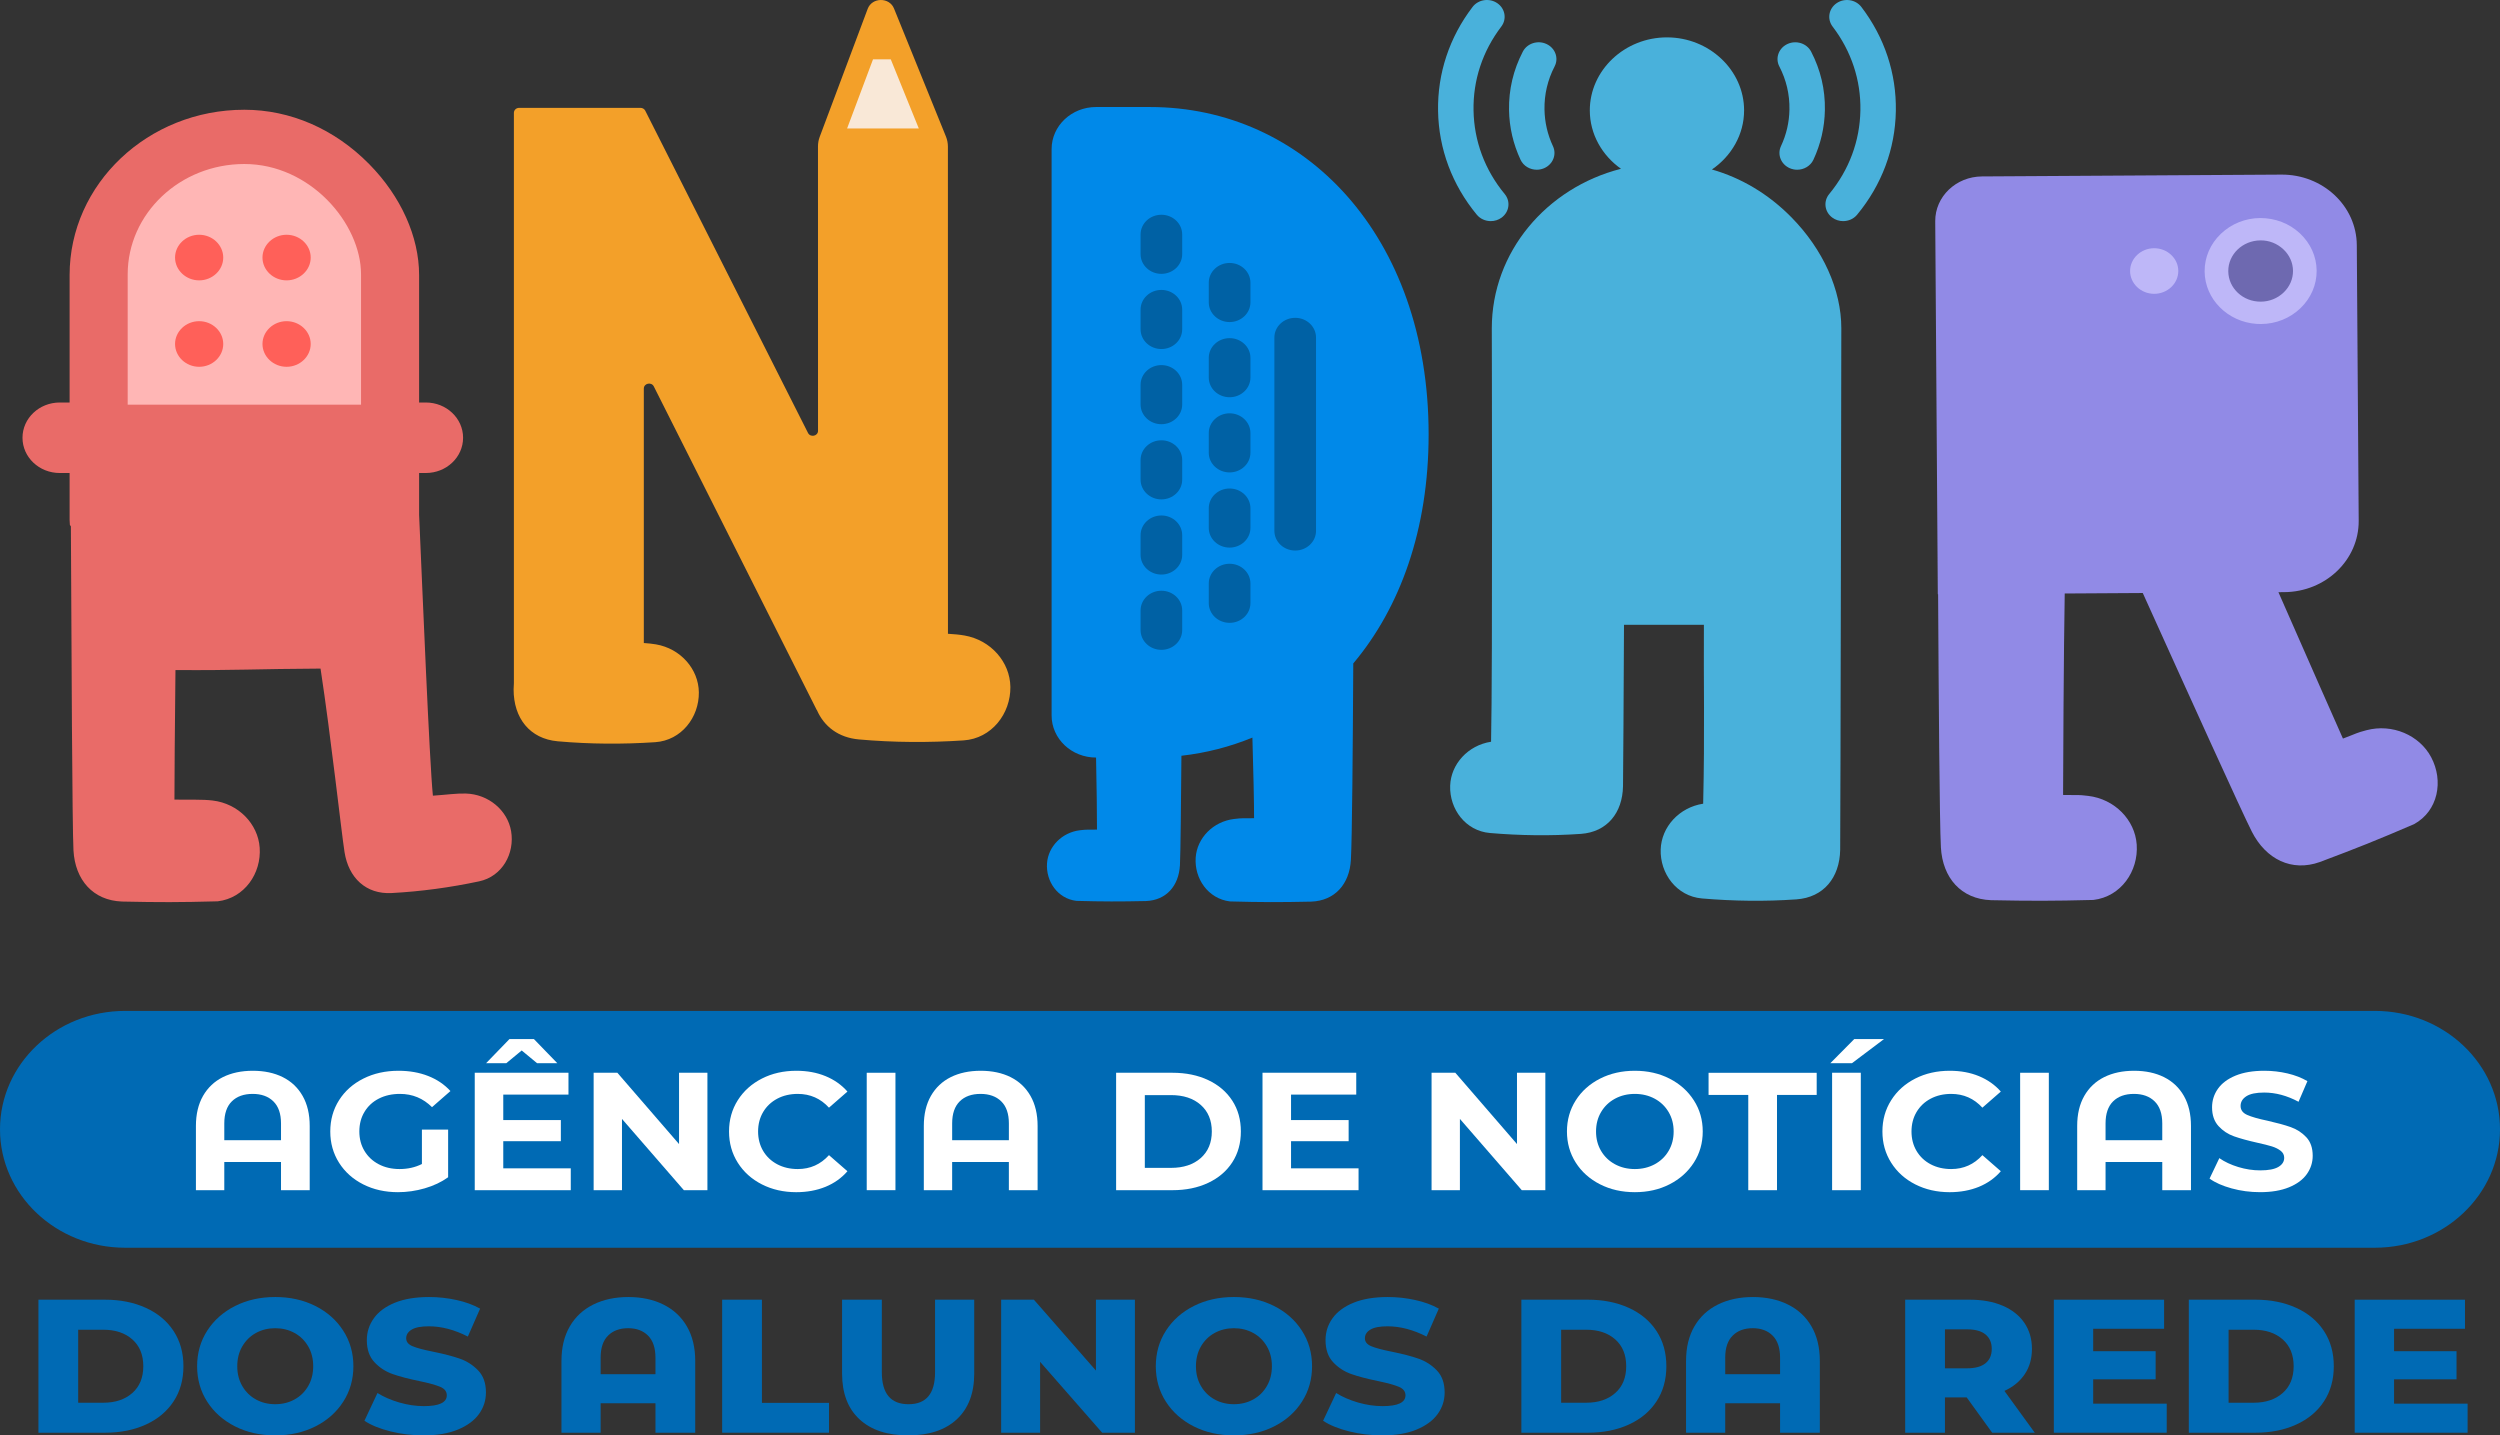
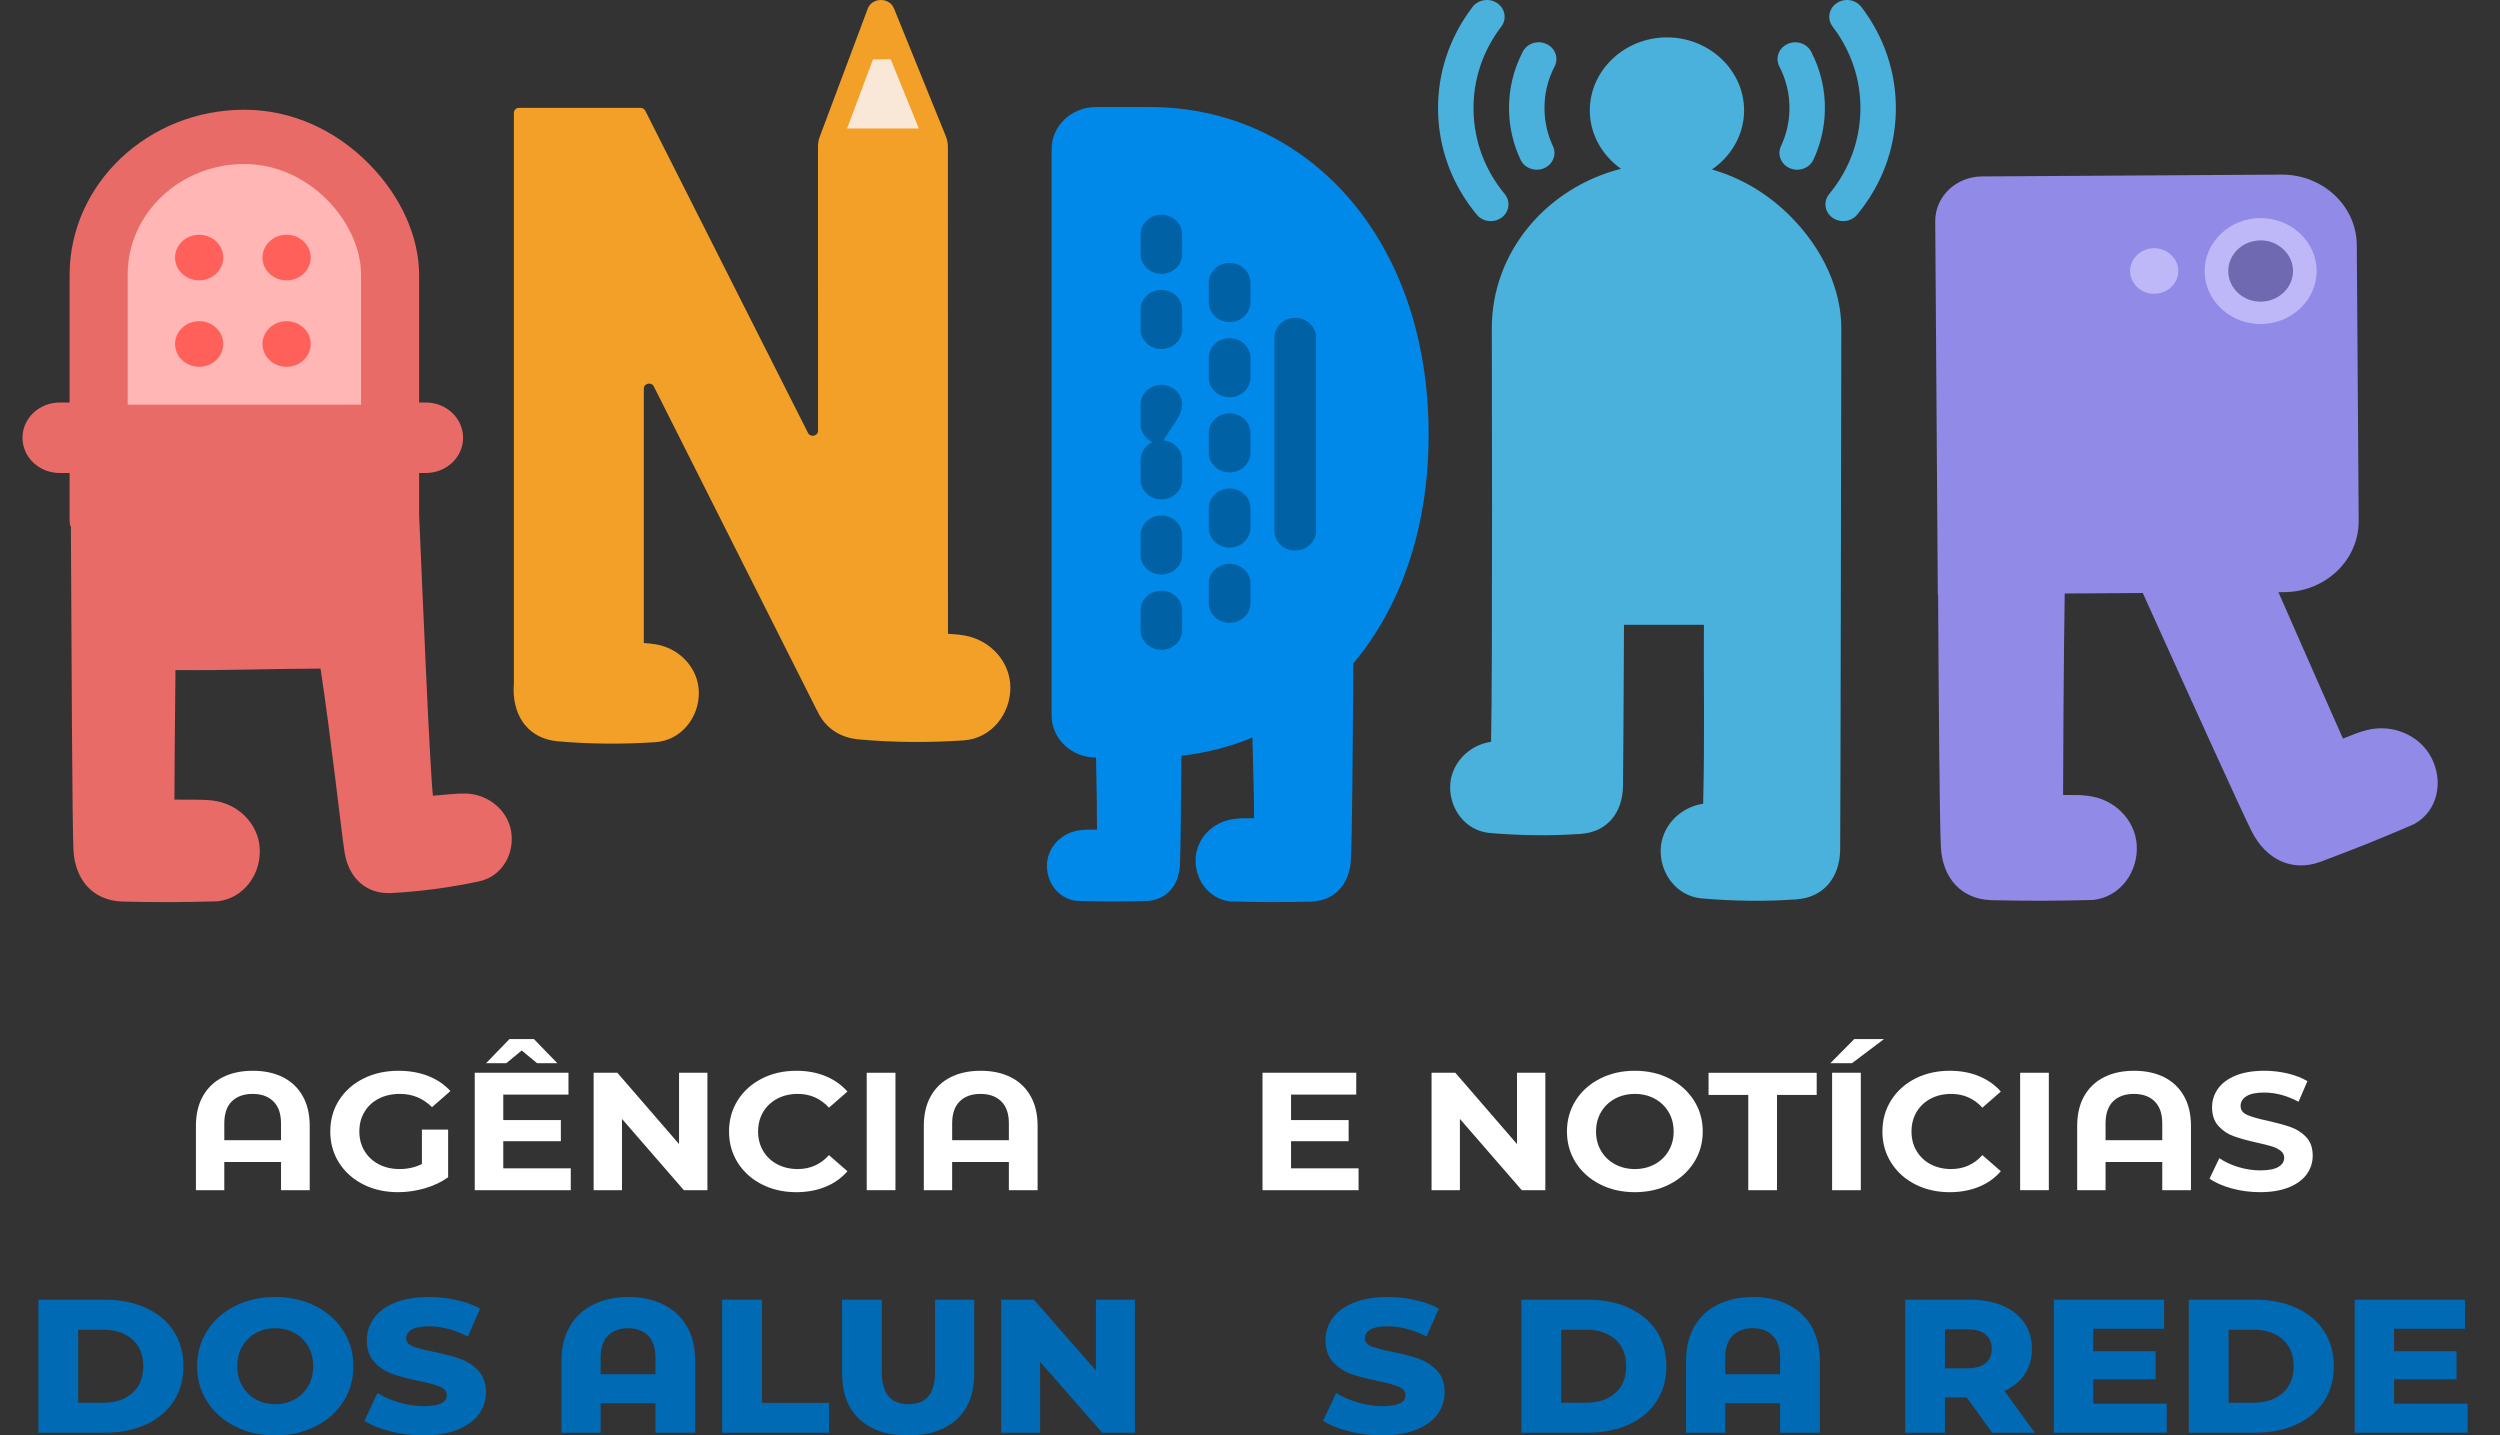
<svg xmlns="http://www.w3.org/2000/svg" version="1.1" id="Camada_1" x="0px" y="0px" width="261.253px" height="150px" viewBox="0 0 261.253 150" enable-background="new 0 0 261.253 150" xml:space="preserve">
  <rect x="0" y="0" width="261.253" height="150" fill="#333333" stroke="none" />
  <g>
    <path fill="#E96B68" d="M53.41,86.85c-0.373-2.168-2.355-3.855-4.734-3.924c-0.984-0.027-1.976,0.123-3.438,0.225   c-0.364-3.604-1.082-21.277-1.441-29.354V49.43H44.5c2.149,0,3.893-1.648,3.893-3.684c0-2.034-1.743-3.684-3.893-3.684h-0.703   V28.746c0-4.008-1.902-8.238-5.227-11.607c-3.602-3.657-8.23-5.67-13.031-5.67h-0.006c-10.067,0-18.259,7.752-18.259,17.277v13.316   h-1.03c-2.15,0-3.893,1.649-3.893,3.684c0,2.035,1.742,3.684,3.893,3.684h1.03v4.912c0,0.172,0.022,0.344,0.03,0.518l0.104,0.146   C7.466,67.563,7.551,86.57,7.678,88.867c0.172,3.093,2.045,5.234,5.076,5.346c4.012,0.085,5.934,0.085,10.001-0.024   c2.8-0.336,4.57-2.925,4.382-5.606c-0.176-2.498-2.232-4.609-4.916-4.928c-1.113-0.134-2.326-0.063-3.992-0.096   c-0.002-1.402,0.041-8.062,0.107-13.539c6.208,0.048,8.521-0.119,15.161-0.152c1.094,7.168,2.168,17.01,2.507,19.178   c0.422,2.693,2.248,4.42,4.912,4.279c3.067-0.162,6.15-0.585,9.151-1.223C52.488,91.589,53.811,89.184,53.41,86.85z" />
    <path fill="#FFB6B5" d="M37.729,42.287V28.674c0-5.334-5.324-11.535-12.194-11.535c-6.722,0-12.192,5.174-12.192,11.535v13.613   H37.729z" />
    <g>
      <path fill="#FF6059" d="M20.812,33.563c-1.384,0-2.519,1.073-2.519,2.383c0,1.309,1.135,2.385,2.519,2.385    s2.517-1.076,2.517-2.385C23.328,34.636,22.195,33.563,20.812,33.563L20.812,33.563z" />
      <path fill="#FF6059" d="M29.948,33.563c-1.382,0-2.519,1.073-2.519,2.383c0,1.309,1.137,2.385,2.519,2.385    c1.386,0,2.521-1.076,2.521-2.385C32.47,34.636,31.334,33.563,29.948,33.563L29.948,33.563z" />
      <path fill="#FF6059" d="M20.812,24.532c-1.384,0-2.519,1.073-2.519,2.384c0,1.309,1.135,2.383,2.519,2.383    s2.517-1.074,2.517-2.383C23.328,25.605,22.195,24.532,20.812,24.532L20.812,24.532z" />
      <path fill="#FF6059" d="M29.948,24.532c-1.382,0-2.519,1.073-2.519,2.384c0,1.309,1.137,2.383,2.519,2.383    c1.386,0,2.521-1.074,2.521-2.383C32.47,25.605,31.334,24.532,29.948,24.532L29.948,24.532z" />
    </g>
    <path fill="#F3A029" d="M100.779,66.408c-0.545-0.094-1.102-0.141-1.717-0.177l-0.005-50.907c0-0.366-0.071-0.727-0.21-1.068   L93.426,0.891c-0.488-1.204-2.295-1.182-2.752,0.033L85.66,14.301c-0.119,0.318-0.18,0.657-0.18,0.996l0.004,29.723   c0,0.556-0.792,0.723-1.045,0.225l-17.011-33.68c-0.091-0.178-0.284-0.294-0.495-0.294H54.25c-0.304,0-0.548,0.232-0.548,0.521   v59.604c-0.018,0.233-0.028,0.45-0.029,0.638c-0.008,3.004,1.683,5.17,4.609,5.432c3.376,0.301,6.812,0.319,10.193,0.093   c2.729-0.185,4.587-2.599,4.556-5.208c-0.029-2.422-1.896-4.568-4.48-5.014c-0.404-0.069-0.828-0.109-1.271-0.14V40.607   c0-0.555,0.794-0.726,1.044-0.225l17.013,33.789c0.006,0.016,0.024,0.021,0.031,0.035c0.754,1.723,2.256,2.877,4.395,3.066   c3.621,0.324,7.307,0.342,10.934,0.1c2.928-0.197,4.922-2.787,4.889-5.584C105.553,69.188,103.547,66.887,100.779,66.408z" />
    <polygon fill="#F9E8D7" points="91.23,6.203 88.522,13.427 96.016,13.427 93.088,6.203  " />
    <path fill="#0089E9" d="M149.293,45.395c0-20.832-13.037-34.211-29.121-34.211h-5.633c-2.566,0-4.645,1.967-4.645,4.396V74.77   c0,2.428,2.078,4.396,4.645,4.396l0,0c0.059,2.268,0.1,6.384,0.098,7.53c-1.166,0.022-0.998-0.024-1.778,0.065   c-1.88,0.224-3.321,1.703-3.444,3.453c-0.132,1.881,1.107,3.694,3.07,3.928c2.85,0.077,4.453,0.077,7.264,0.018   c2.123-0.078,3.436-1.578,3.556-3.744c0.069-1.219,0.118-7.018,0.155-11.439c2.592-0.293,5.077-0.937,7.418-1.898   c0.102,3.527,0.176,6.738,0.174,8.426c-1.363,0.025-1.167-0.032-2.078,0.078c-2.196,0.26-3.879,1.986-4.022,4.028   c-0.155,2.196,1.294,4.315,3.584,4.589c3.33,0.091,5.203,0.091,8.485,0.021c2.48-0.091,4.014-1.841,4.15-4.374   c0.127-2.258,0.201-11.654,0.248-20.518C146.299,63.527,149.293,55.367,149.293,45.395z" />
    <g>
      <g>
        <path fill-rule="evenodd" clip-rule="evenodd" fill="#0061A4" d="M130.672,55.168v-2.06c0-1.138-0.977-2.059-2.176-2.059     c-1.203,0-2.178,0.921-2.178,2.059v2.06c0,1.135,0.975,2.057,2.178,2.057C129.695,57.225,130.672,56.303,130.672,55.168z" />
        <path fill-rule="evenodd" clip-rule="evenodd" fill="#0061A4" d="M130.672,47.31v-2.06c0-1.135-0.977-2.059-2.176-2.059     c-1.203,0-2.178,0.924-2.178,2.059v2.06c0,1.138,0.975,2.059,2.178,2.059C129.695,49.368,130.672,48.447,130.672,47.31z" />
        <path fill-rule="evenodd" clip-rule="evenodd" fill="#0061A4" d="M130.672,31.596v-2.057c0-1.137-0.977-2.06-2.176-2.06     c-1.203,0-2.178,0.923-2.178,2.06v2.057c0,1.137,0.975,2.06,2.178,2.06C129.695,33.655,130.672,32.732,130.672,31.596z" />
        <path fill-rule="evenodd" clip-rule="evenodd" fill="#0061A4" d="M130.672,39.453v-2.059c0-1.137-0.977-2.057-2.176-2.057     c-1.203,0-2.178,0.92-2.178,2.057v2.059c0,1.138,0.975,2.059,2.178,2.059C129.695,41.512,130.672,40.591,130.672,39.453z" />
      </g>
      <g>
        <path fill-rule="evenodd" clip-rule="evenodd" fill="#0061A4" d="M123.541,50.129v-2.06c0-1.136-0.974-2.058-2.174-2.058     c-1.202,0-2.175,0.922-2.175,2.058v2.06c0,1.136,0.973,2.059,2.175,2.059C122.567,52.188,123.541,51.265,123.541,50.129z" />
-         <path fill-rule="evenodd" clip-rule="evenodd" fill="#0061A4" d="M123.541,42.271v-2.059c0-1.137-0.974-2.059-2.174-2.059     c-1.202,0-2.175,0.922-2.175,2.059v2.059c0,1.137,0.973,2.059,2.175,2.059C122.567,44.33,123.541,43.408,123.541,42.271z" />
+         <path fill-rule="evenodd" clip-rule="evenodd" fill="#0061A4" d="M123.541,42.271c0-1.137-0.974-2.059-2.174-2.059     c-1.202,0-2.175,0.922-2.175,2.059v2.059c0,1.137,0.973,2.059,2.175,2.059C122.567,44.33,123.541,43.408,123.541,42.271z" />
        <path fill-rule="evenodd" clip-rule="evenodd" fill="#0061A4" d="M123.541,57.984v-2.057c0-1.137-0.974-2.059-2.174-2.059     c-1.202,0-2.175,0.922-2.175,2.059v2.057c0,1.138,0.973,2.059,2.175,2.059C122.567,60.043,123.541,59.122,123.541,57.984z" />
        <path fill-rule="evenodd" clip-rule="evenodd" fill="#0061A4" d="M130.672,63.029v-2.057c0-1.138-0.977-2.059-2.176-2.059     c-1.203,0-2.178,0.921-2.178,2.059v2.057c0,1.137,0.975,2.059,2.178,2.059C129.695,65.088,130.672,64.166,130.672,63.029z" />
        <path fill-rule="evenodd" clip-rule="evenodd" fill="#0061A4" d="M123.541,65.85v-2.059c0-1.137-0.974-2.059-2.174-2.059     c-1.202,0-2.175,0.922-2.175,2.059v2.059c0,1.137,0.973,2.059,2.175,2.059C122.567,67.908,123.541,66.986,123.541,65.85z" />
        <path fill-rule="evenodd" clip-rule="evenodd" fill="#0061A4" d="M123.541,26.559V24.5c0-1.136-0.974-2.058-2.174-2.058     c-1.202,0-2.175,0.922-2.175,2.058v2.059c0,1.139,0.973,2.059,2.175,2.059C122.567,28.617,123.541,27.697,123.541,26.559z" />
        <path fill-rule="evenodd" clip-rule="evenodd" fill="#0061A4" d="M123.541,34.416v-2.06c0-1.136-0.974-2.059-2.174-2.059     c-1.202,0-2.175,0.923-2.175,2.059v2.06c0,1.137,0.973,2.059,2.175,2.059C122.567,36.475,123.541,35.553,123.541,34.416z" />
      </g>
      <g>
        <path fill-rule="evenodd" clip-rule="evenodd" fill="#0061A4" d="M137.526,55.476V35.271c0-1.135-0.974-2.058-2.175-2.058     c-1.203,0-2.176,0.923-2.176,2.058v20.204c0,1.136,0.973,2.057,2.176,2.057C136.553,57.532,137.526,56.611,137.526,55.476z" />
      </g>
    </g>
    <g>
      <path fill="#49B1DB" d="M160.592,17.737c-0.711,0-1.389-0.39-1.695-1.046c-0.764-1.639-1.171-3.385-1.201-5.188    c-0.036-2.141,0.448-4.193,1.439-6.104c0.449-0.869,1.561-1.229,2.475-0.801c0.92,0.426,1.301,1.477,0.848,2.344    c-0.727,1.408-1.084,2.923-1.057,4.503c0.023,1.333,0.32,2.622,0.885,3.83c0.413,0.884-0.01,1.919-0.946,2.312    C161.098,17.688,160.842,17.737,160.592,17.737z" />
      <path fill="#49B1DB" d="M155.787,23.107c-0.552,0-1.096-0.229-1.461-0.672c-2.578-3.119-3.978-6.869-4.046-10.838    c-0.068-3.93,1.179-7.688,3.603-10.869c0.598-0.786,1.759-0.963,2.586-0.396c0.828,0.566,1.017,1.661,0.418,2.447    c-1.953,2.563-2.958,5.592-2.9,8.761c0.055,3.202,1.18,6.223,3.258,8.737c0.63,0.762,0.485,1.863-0.318,2.46    C156.588,22.988,156.187,23.107,155.787,23.107z" />
    </g>
    <g>
      <path fill="#49B1DB" d="M187.807,17.737c-0.252,0-0.506-0.049-0.75-0.149c-0.934-0.394-1.357-1.428-0.945-2.313    c0.566-1.207,0.865-2.495,0.887-3.829c0.028-1.58-0.329-3.095-1.057-4.503c-0.451-0.867-0.07-1.918,0.848-2.344    c0.918-0.427,2.027-0.068,2.478,0.801c0.99,1.91,1.474,3.963,1.435,6.104c-0.031,1.804-0.436,3.55-1.199,5.189    C189.195,17.348,188.516,17.737,187.807,17.737z" />
      <path fill="#49B1DB" d="M192.611,23.107c-0.398,0-0.799-0.119-1.137-0.37c-0.807-0.597-0.949-1.698-0.32-2.46    c2.078-2.516,3.203-5.535,3.26-8.737c0.057-3.169-0.949-6.198-2.902-8.76c-0.6-0.786-0.413-1.88,0.418-2.448    c0.828-0.566,1.984-0.389,2.586,0.395c2.426,3.184,3.67,6.941,3.602,10.871c-0.066,3.969-1.467,7.717-4.046,10.838    C193.709,22.877,193.164,23.107,192.611,23.107z" />
    </g>
    <g>
      <path fill="#49B1DB" d="M187.193,22.696c-2.394-2.431-5.245-4.114-8.295-4.985c2.03-1.39,3.362-3.643,3.362-6.176    c0-4.189-3.634-7.629-8.062-7.629s-8.061,3.439-8.061,7.629c0,2.49,1.287,4.709,3.258,6.104c-7.773,1.984-13.5,8.687-13.5,16.669    c0,0,0.093,35.885-0.076,43.205c-2.415,0.37-4.201,2.34-4.275,4.6c-0.08,2.433,1.605,4.717,4.148,4.936    c3.15,0.271,6.355,0.314,9.507,0.093c2.737-0.192,4.358-2.185,4.408-4.984c0.034-1.837,0.06-9.341,0.103-16.863h8.35    c-0.043,5.755,0.1,11.143-0.076,18.692c-2.508,0.385-4.363,2.428-4.439,4.776c-0.084,2.524,1.668,4.897,4.309,5.126    c3.269,0.279,6.599,0.326,9.872,0.096c2.841-0.199,4.523-2.268,4.575-5.176c0.033-1.807,0.119-54.507,0.119-54.507    C192.42,30.297,190.516,26.066,187.193,22.696z" />
    </g>
    <path fill="#918AE6" d="M254.059,79.129c-1.225-2.309-4.072-3.535-6.763-2.82c-1.112,0.297-0.856,0.271-2.455,0.873   c-0.476-1.063-3.66-8.271-6.743-15.298l0.604-0.005c4.329-0.025,7.813-3.367,7.785-7.461l-0.199-28.808   c-0.025-4.096-3.559-7.394-7.885-7.364l-31.283,0.191c-2.717,0.016-4.904,2.113-4.886,4.683l0.269,38.981h0.031   c0.059,10.178,0.148,23.865,0.292,26.45c0.177,3.192,2.109,5.402,5.239,5.519c4.142,0.084,6.502,0.084,10.701-0.025   c2.891-0.346,4.717-3.021,4.522-5.791c-0.182-2.576-2.301-4.754-5.073-5.083c-1.15-0.138-0.9-0.065-2.621-0.097   c-0.002-1.844,0.068-15.515,0.171-21.053l8.157-0.051c4.749,10.51,10.425,23.042,11.406,24.956   c1.473,2.876,4.163,4.204,7.094,3.157c3.85-1.443,6.027-2.311,9.85-3.959C254.791,84.743,255.377,81.609,254.059,79.129z" />
    <g>
      <g>
        <path fill="#6E69B0" d="M236.209,23.953c-2.536,0.016-4.604,1.998-4.586,4.396c0.016,2.4,2.11,4.357,4.646,4.342     s4.604-1.998,4.587-4.397C240.842,25.895,238.744,23.937,236.209,23.953L236.209,23.953z" />
        <path fill="#BEB7F8" d="M235.801,33.846c-3.006-0.214-5.394-2.588-5.415-5.486c-0.009-1.475,0.591-2.866,1.694-3.923     c1.102-1.055,2.564-1.642,4.121-1.653l0,0c1.568,0.004,3.029,0.561,4.145,1.602c1.114,1.044,1.735,2.43,1.746,3.901     c0.009,1.474-0.592,2.865-1.691,3.921c-1.104,1.055-2.564,1.643-4.123,1.652C236.117,33.86,235.957,33.855,235.801,33.846z      M236.219,25.121c-1.866,0.013-3.373,1.457-3.361,3.221c0.012,1.766,1.523,3.198,3.404,3.181c0.896-0.005,1.74-0.345,2.379-0.956     c0.64-0.613,0.986-1.416,0.981-2.264c-0.008-0.85-0.364-1.65-1.011-2.254C237.965,25.447,237.111,25.107,236.219,25.121     L236.219,25.121z" />
      </g>
      <path fill="#BEB7F8" d="M225.114,25.939c-1.384,0-2.517,1.073-2.517,2.382c0,1.31,1.133,2.384,2.517,2.384    c1.386,0,2.521-1.074,2.521-2.384C227.635,27.013,226.5,25.939,225.114,25.939L225.114,25.939z" />
    </g>
-     <path fill="#006AB4" d="M248.175,130.389H13.076C5.855,130.389,0,124.848,0,118.015l0,0c0-6.835,5.855-12.374,13.076-12.374   h235.099c7.222,0,13.078,5.539,13.078,12.374l0,0C261.253,124.848,255.396,130.389,248.175,130.389z" />
    <g>
      <path fill="#FFFFFF" d="M29.552,112.563c0.889,0.444,1.58,1.098,2.073,1.962c0.493,0.866,0.74,1.91,0.74,3.139v6.711h-2.999    v-2.944h-5.927v2.944h-2.965v-6.711c0-1.229,0.25-2.272,0.742-3.139c0.496-0.864,1.186-1.518,2.072-1.962    c0.893-0.444,1.936-0.666,3.132-0.666C27.619,111.897,28.662,112.119,29.552,112.563z M29.366,119.152V117.4    c0-1.016-0.265-1.785-0.798-2.305c-0.529-0.52-1.251-0.781-2.165-0.781c-0.927,0-1.651,0.262-2.177,0.781    s-0.787,1.289-0.787,2.305v1.752H29.366z" />
      <path fill="#FFFFFF" d="M44.09,118.047h2.74v4.978c-0.703,0.503-1.52,0.89-2.444,1.157c-0.926,0.268-1.858,0.402-2.796,0.402    c-1.346,0-2.557-0.271-3.631-0.814c-1.074-0.542-1.916-1.296-2.528-2.261c-0.61-0.964-0.917-2.052-0.917-3.267    c0-1.217,0.307-2.307,0.917-3.27c0.612-0.965,1.46-1.717,2.546-2.261c1.087-0.544,2.309-0.814,3.668-0.814    c1.138,0,2.168,0.181,3.095,0.544c0.924,0.36,1.703,0.889,2.331,1.575l-1.926,1.684c-0.926-0.924-2.042-1.386-3.352-1.386    c-0.827,0-1.563,0.164-2.205,0.491c-0.641,0.327-1.142,0.79-1.498,1.386c-0.361,0.596-0.538,1.278-0.538,2.051    c0,0.759,0.177,1.436,0.538,2.032c0.356,0.595,0.854,1.06,1.49,1.393s1.361,0.5,2.176,0.5c0.862,0,1.642-0.177,2.334-0.526    V118.047z" />
      <path fill="#FFFFFF" d="M59.646,122.096v2.279H49.611v-12.27h9.795v2.279h-6.814v2.666h6.018v2.207h-6.018v2.838H59.646z     M56.129,111.108l-1.611-1.333l-1.611,1.333h-2.112l2.444-2.524h2.557l2.445,2.524H56.129z" />
      <path fill="#FFFFFF" d="M73.926,112.105v12.27h-2.463l-6.465-7.447v7.447h-2.962v-12.27h2.48l6.445,7.451v-7.451H73.926z" />
      <path fill="#FFFFFF" d="M79.621,123.77c-1.068-0.542-1.908-1.296-2.52-2.261c-0.61-0.964-0.916-2.052-0.916-3.267    c0-1.217,0.306-2.307,0.916-3.27c0.611-0.965,1.451-1.717,2.52-2.261s2.269-0.814,3.604-0.814c1.121,0,2.138,0.187,3.045,0.561    c0.909,0.374,1.67,0.91,2.289,1.612l-1.929,1.684c-0.876-0.959-1.962-1.439-3.259-1.439c-0.802,0-1.52,0.167-2.148,0.5    c-0.627,0.334-1.119,0.799-1.473,1.393c-0.351,0.596-0.528,1.275-0.528,2.035c0,0.759,0.178,1.436,0.528,2.032    c0.354,0.595,0.846,1.06,1.473,1.393c0.629,0.333,1.347,0.5,2.148,0.5c1.297,0,2.383-0.485,3.259-1.454l1.929,1.682    c-0.619,0.713-1.383,1.256-2.299,1.631c-0.913,0.372-1.931,0.559-3.057,0.559C81.883,124.584,80.689,124.313,79.621,123.77z" />
      <path fill="#FFFFFF" d="M90.574,112.105h3.002v12.27h-3.002V112.105z" />
      <path fill="#FFFFFF" d="M105.614,112.563c0.889,0.444,1.581,1.098,2.075,1.962c0.494,0.866,0.742,1.91,0.742,3.139v6.711h-3.003    v-2.944h-5.927v2.944H96.54v-6.711c0-1.229,0.246-2.272,0.74-3.139c0.495-0.864,1.187-1.518,2.073-1.962    c0.891-0.444,1.934-0.666,3.131-0.666C103.68,111.897,104.726,112.119,105.614,112.563z M105.429,119.152V117.4    c0-1.016-0.265-1.785-0.796-2.305c-0.529-0.52-1.253-0.781-2.166-0.781c-0.926,0-1.651,0.262-2.176,0.781    c-0.525,0.52-0.789,1.289-0.789,2.305v1.752H105.429z" />
-       <path fill="#FFFFFF" d="M116.635,112.105h5.889c1.408,0,2.65,0.256,3.73,0.764c1.082,0.51,1.922,1.225,2.52,2.148    c0.6,0.922,0.898,1.996,0.898,3.225c0,1.225-0.299,2.299-0.898,3.225c-0.598,0.922-1.438,1.636-2.52,2.145    c-1.08,0.509-2.322,0.764-3.73,0.764h-5.889V112.105z M122.375,122.044c1.295,0,2.33-0.342,3.103-1.024    c0.771-0.684,1.158-1.611,1.158-2.777c0-1.168-0.388-2.096-1.158-2.779c-0.772-0.684-1.808-1.024-3.103-1.024h-2.74v7.605H122.375    z" />
      <path fill="#FFFFFF" d="M141.971,122.096v2.279h-10.038v-12.27h9.796v2.279h-6.814v2.666h6.019v2.207h-6.019v2.838H141.971z" />
      <path fill="#FFFFFF" d="M161.49,112.105v12.27h-2.464l-6.464-7.447v7.447H149.6v-12.27h2.484l6.443,7.451v-7.451H161.49z" />
      <path fill="#FFFFFF" d="M167.203,123.76c-1.078-0.548-1.926-1.305-2.537-2.268c-0.611-0.965-0.918-2.047-0.918-3.25    s0.307-2.287,0.918-3.252c0.611-0.964,1.459-1.721,2.537-2.27c1.08-0.551,2.294-0.823,3.639-0.823    c1.347,0,2.557,0.272,3.631,0.823c1.072,0.549,1.921,1.306,2.537,2.27c0.62,0.965,0.928,2.049,0.928,3.252    s-0.308,2.285-0.928,3.25c-0.616,0.963-1.465,1.72-2.537,2.268c-1.074,0.552-2.284,0.824-3.631,0.824    C169.497,124.584,168.283,124.312,167.203,123.76z M172.918,121.667c0.617-0.333,1.101-0.798,1.451-1.393    c0.354-0.597,0.529-1.273,0.529-2.032c0-0.76-0.176-1.439-0.529-2.035c-0.351-0.594-0.834-1.059-1.451-1.393    c-0.619-0.333-1.309-0.5-2.076-0.5c-0.765,0-1.457,0.167-2.072,0.5c-0.619,0.334-1.102,0.799-1.454,1.393    c-0.354,0.596-0.528,1.275-0.528,2.035c0,0.759,0.175,1.436,0.528,2.032c0.353,0.595,0.835,1.06,1.454,1.393    c0.615,0.333,1.308,0.5,2.072,0.5C171.609,122.167,172.299,122,172.918,121.667z" />
      <path fill="#FFFFFF" d="M182.695,114.422h-4.148v-2.316h11.299v2.316h-4.148v9.953h-3.002V114.422z" />
      <path fill="#FFFFFF" d="M193.771,108.584h3.111l-3.352,2.524h-2.26L193.771,108.584z M191.457,112.105h3v12.27h-3V112.105z" />
      <path fill="#FFFFFF" d="M200.15,123.77c-1.066-0.542-1.908-1.296-2.517-2.261c-0.612-0.964-0.918-2.052-0.918-3.267    c0-1.217,0.306-2.307,0.918-3.27c0.608-0.965,1.45-1.717,2.517-2.261c1.071-0.544,2.27-0.814,3.604-0.814    c1.124,0,2.141,0.187,3.047,0.561s1.671,0.91,2.287,1.612l-1.926,1.684c-0.876-0.959-1.964-1.439-3.259-1.439    c-0.804,0-1.519,0.167-2.151,0.5c-0.629,0.334-1.117,0.799-1.471,1.393c-0.352,0.596-0.527,1.275-0.527,2.035    c0,0.759,0.176,1.436,0.527,2.032c0.354,0.595,0.842,1.06,1.471,1.393c0.633,0.333,1.348,0.5,2.151,0.5    c1.295,0,2.383-0.485,3.259-1.454l1.926,1.682c-0.616,0.713-1.383,1.256-2.295,1.631c-0.916,0.372-1.935,0.559-3.059,0.559    C202.414,124.584,201.222,124.313,200.15,123.77z" />
      <path fill="#FFFFFF" d="M211.107,112.105h2.998v12.27h-2.998V112.105z" />
      <path fill="#FFFFFF" d="M226.145,112.563c0.889,0.444,1.582,1.098,2.074,1.962c0.493,0.866,0.74,1.91,0.74,3.139v6.711h-3v-2.944    h-5.926v2.944h-2.965v-6.711c0-1.229,0.246-2.272,0.741-3.139c0.493-0.864,1.187-1.518,2.073-1.962    c0.893-0.444,1.934-0.666,3.133-0.666C224.213,111.897,225.255,112.119,226.145,112.563z M225.959,119.152V117.4    c0-1.016-0.266-1.785-0.797-2.305c-0.529-0.52-1.252-0.781-2.166-0.781c-0.926,0-1.651,0.262-2.176,0.781    c-0.525,0.52-0.787,1.289-0.787,2.305v1.752H225.959z" />
      <path fill="#FFFFFF" d="M233.21,124.189c-0.955-0.262-1.728-0.603-2.308-1.024l1.021-2.138c0.555,0.387,1.215,0.696,1.982,0.93    c0.764,0.232,1.528,0.349,2.295,0.349c0.854,0,1.483-0.119,1.889-0.358c0.41-0.24,0.613-0.557,0.613-0.955    c0-0.291-0.121-0.535-0.361-0.727c-0.244-0.192-0.553-0.348-0.928-0.466c-0.375-0.116-0.885-0.243-1.526-0.384    c-0.988-0.221-1.797-0.445-2.426-0.667c-0.632-0.222-1.172-0.577-1.62-1.067c-0.451-0.492-0.678-1.146-0.678-1.963    c0-0.714,0.203-1.358,0.611-1.938c0.407-0.578,1.021-1.035,1.842-1.377c0.82-0.336,1.824-0.507,3.01-0.507    c0.828,0,1.637,0.094,2.426,0.279c0.791,0.187,1.482,0.456,2.075,0.806l-0.927,2.156c-1.197-0.643-2.395-0.964-3.592-0.964    c-0.839,0-1.461,0.128-1.861,0.386c-0.401,0.258-0.603,0.596-0.603,1.016c0,0.421,0.229,0.733,0.696,0.938    c0.461,0.205,1.168,0.408,2.119,0.605c0.986,0.223,1.797,0.445,2.428,0.668c0.627,0.221,1.168,0.57,1.619,1.049    c0.452,0.48,0.674,1.13,0.674,1.945c0,0.701-0.206,1.342-0.618,1.92c-0.411,0.579-1.034,1.037-1.86,1.375    c-0.83,0.339-1.834,0.508-3.02,0.508C235.158,124.584,234.166,124.453,233.21,124.189z" />
    </g>
    <g>
      <path fill="#006AB4" d="M4.016,135.818h6.947c1.609,0,3.037,0.287,4.283,0.856c1.246,0.566,2.211,1.376,2.896,2.421    c0.686,1.047,1.028,2.272,1.028,3.676c0,1.404-0.343,2.629-1.028,3.674c-0.686,1.046-1.65,1.854-2.896,2.422    c-1.246,0.571-2.674,0.854-4.283,0.854H4.016V135.818z M10.796,146.586c1.26,0,2.271-0.34,3.033-1.016    c0.763-0.675,1.146-1.607,1.146-2.799s-0.383-2.125-1.146-2.801s-1.773-1.012-3.033-1.012H8.17v7.627H10.796z" />
      <path fill="#006AB4" d="M24.575,149.066c-1.237-0.623-2.21-1.482-2.919-2.582c-0.704-1.1-1.057-2.337-1.057-3.713    c0-1.378,0.353-2.617,1.057-3.715c0.709-1.1,1.682-1.96,2.919-2.582c1.239-0.623,2.635-0.934,4.188-0.934    c1.553,0,2.947,0.311,4.188,0.934c1.238,0.622,2.211,1.482,2.917,2.582c0.708,1.098,1.062,2.337,1.062,3.715    c0,1.376-0.354,2.613-1.062,3.713c-0.706,1.1-1.679,1.959-2.917,2.582c-1.24,0.622-2.635,0.934-4.188,0.934    C27.21,150,25.814,149.688,24.575,149.066z M30.779,146.246c0.602-0.33,1.075-0.797,1.427-1.4    c0.349-0.602,0.524-1.293,0.524-2.074s-0.176-1.475-0.524-2.076c-0.352-0.603-0.825-1.07-1.427-1.4    c-0.603-0.33-1.273-0.496-2.016-0.496c-0.744,0-1.414,0.166-2.016,0.496s-1.076,0.798-1.426,1.4    c-0.352,0.602-0.526,1.295-0.526,2.076s0.175,1.473,0.526,2.074c0.35,0.604,0.824,1.07,1.426,1.4    c0.602,0.332,1.271,0.495,2.016,0.495C29.506,146.741,30.177,146.578,30.779,146.246z" />
      <path fill="#006AB4" d="M40.812,149.584c-1.12-0.279-2.03-0.648-2.728-1.113l1.362-2.9c0.657,0.412,1.421,0.742,2.288,0.994    c0.867,0.251,1.723,0.377,2.563,0.377c1.594,0,2.393-0.377,2.393-1.131c0-0.399-0.228-0.693-0.684-0.885    c-0.454-0.191-1.185-0.395-2.193-0.605c-1.105-0.227-2.028-0.467-2.77-0.726c-0.742-0.259-1.381-0.671-1.911-1.241    c-0.532-0.568-0.798-1.336-0.798-2.304c0-0.847,0.245-1.611,0.737-2.294c0.487-0.683,1.22-1.221,2.192-1.619    c0.971-0.396,2.164-0.596,3.578-0.596c0.967,0,1.916,0.104,2.855,0.309c0.936,0.205,1.762,0.504,2.476,0.903l-1.28,2.92    c-1.398-0.714-2.758-1.072-4.071-1.072c-0.827,0-1.427,0.114-1.806,0.348c-0.378,0.23-0.568,0.533-0.568,0.903    s0.225,0.648,0.673,0.832c0.446,0.188,1.169,0.378,2.164,0.576c1.116,0.227,2.046,0.469,2.779,0.727s1.37,0.668,1.91,1.232    c0.538,0.562,0.808,1.325,0.808,2.293c0,0.835-0.244,1.59-0.733,2.264c-0.491,0.676-1.228,1.215-2.204,1.619    c-0.98,0.404-2.172,0.605-3.568,0.605C43.084,150,41.93,149.863,40.812,149.584z" />
      <path fill="#006AB4" d="M69.324,136.326c1.057,0.523,1.877,1.283,2.456,2.283c0.581,1.002,0.872,2.203,0.872,3.605v7.506h-4.156    v-3.077h-5.729v3.077h-4.093v-7.506c0-1.402,0.29-2.604,0.871-3.605c0.58-1,1.399-1.76,2.454-2.283    c1.058-0.523,2.278-0.785,3.663-0.785C67.049,135.541,68.269,135.803,69.324,136.326z M68.496,143.604v-1.727    c0-1.02-0.26-1.788-0.776-2.304c-0.519-0.517-1.211-0.774-2.077-0.774c-0.882,0-1.584,0.258-2.102,0.774    c-0.518,0.516-0.774,1.284-0.774,2.304v1.727H68.496z" />
      <path fill="#006AB4" d="M75.466,135.818h4.155v10.784h7.011v3.118H75.466V135.818z" />
      <path fill="#006AB4" d="M89.812,148.312c-1.211-1.124-1.814-2.721-1.814-4.786v-7.707h4.155v7.588c0,2.225,0.93,3.335,2.791,3.335    c1.846,0,2.771-1.11,2.771-3.335v-7.588h4.093v7.707c0,2.065-0.606,3.662-1.815,4.786c-1.211,1.127-2.906,1.688-5.091,1.688    C92.719,150,91.021,149.438,89.812,148.312z" />
      <path fill="#006AB4" d="M118.6,135.818v13.902h-3.422l-6.486-7.406v7.406h-4.071v-13.902h3.421l6.484,7.408v-7.408H118.6z" />
-       <path fill="#006AB4" d="M124.761,149.066c-1.237-0.623-2.212-1.482-2.919-2.582c-0.706-1.1-1.059-2.337-1.059-3.713    c0-1.378,0.353-2.617,1.059-3.715c0.707-1.1,1.682-1.96,2.919-2.582c1.237-0.623,2.632-0.934,4.185-0.934    c1.554,0,2.949,0.311,4.189,0.934c1.238,0.622,2.211,1.482,2.916,2.582c0.709,1.098,1.061,2.337,1.061,3.715    c0,1.376-0.352,2.613-1.061,3.713c-0.705,1.1-1.678,1.959-2.916,2.582c-1.24,0.622-2.636,0.934-4.189,0.934    C127.393,150,125.998,149.688,124.761,149.066z M130.963,146.246c0.602-0.33,1.075-0.797,1.427-1.4    c0.349-0.602,0.525-1.293,0.525-2.074s-0.177-1.475-0.525-2.076c-0.352-0.603-0.825-1.07-1.427-1.4    c-0.604-0.33-1.275-0.496-2.018-0.496c-0.74,0-1.412,0.166-2.014,0.496s-1.076,0.798-1.428,1.4    c-0.35,0.602-0.525,1.295-0.525,2.076s0.176,1.473,0.525,2.074c0.352,0.604,0.826,1.07,1.428,1.4    c0.602,0.332,1.273,0.495,2.014,0.495C129.688,146.741,130.359,146.578,130.963,146.246z" />
      <path fill="#006AB4" d="M140.995,149.584c-1.12-0.279-2.029-0.648-2.729-1.113l1.365-2.9c0.656,0.412,1.419,0.742,2.287,0.994    c0.867,0.251,1.723,0.377,2.561,0.377c1.598,0,2.395-0.377,2.395-1.131c0-0.399-0.229-0.693-0.684-0.885    c-0.454-0.191-1.186-0.395-2.193-0.605c-1.104-0.227-2.027-0.467-2.771-0.726c-0.739-0.259-1.379-0.671-1.91-1.241    c-0.532-0.568-0.796-1.336-0.796-2.304c0-0.847,0.24-1.611,0.733-2.294c0.489-0.683,1.22-1.221,2.192-1.619    c0.974-0.396,2.166-0.596,3.58-0.596c0.967,0,1.916,0.104,2.854,0.309c0.936,0.205,1.766,0.504,2.478,0.903l-1.279,2.92    c-1.399-0.714-2.759-1.072-4.073-1.072c-0.825,0-1.426,0.114-1.805,0.348c-0.38,0.23-0.567,0.533-0.567,0.903    s0.225,0.648,0.672,0.832c0.446,0.188,1.169,0.378,2.162,0.576c1.12,0.227,2.048,0.469,2.781,0.727s1.371,0.668,1.911,1.232    c0.538,0.562,0.807,1.325,0.807,2.293c0,0.835-0.244,1.59-0.735,2.264c-0.488,0.676-1.224,1.215-2.202,1.619    c-0.98,0.404-2.17,0.605-3.568,0.605C143.268,150,142.115,149.863,140.995,149.584z" />
      <path fill="#006AB4" d="M158.984,135.818h6.945c1.609,0,3.037,0.287,4.284,0.856c1.247,0.566,2.21,1.376,2.896,2.421    c0.687,1.047,1.028,2.272,1.028,3.676c0,1.404-0.342,2.629-1.028,3.674c-0.686,1.046-1.648,1.854-2.896,2.422    c-1.247,0.571-2.675,0.854-4.284,0.854h-6.945V135.818z M165.764,146.586c1.26,0,2.27-0.34,3.033-1.016    c0.762-0.675,1.144-1.607,1.144-2.799s-0.382-2.125-1.144-2.801c-0.764-0.676-1.773-1.012-3.033-1.012h-2.623v7.627H165.764z" />
      <path fill="#006AB4" d="M186.846,136.326c1.058,0.523,1.876,1.283,2.455,2.283c0.582,1.002,0.873,2.203,0.873,3.605v7.506h-4.155    v-3.077h-5.731v3.077h-4.094v-7.506c0-1.402,0.291-2.604,0.872-3.605c0.579-1,1.397-1.76,2.457-2.283    c1.054-0.523,2.276-0.785,3.661-0.785S185.789,135.803,186.846,136.326z M186.019,143.604v-1.727c0-1.02-0.26-1.788-0.778-2.304    c-0.518-0.517-1.21-0.774-2.077-0.774c-0.883,0-1.581,0.258-2.098,0.774c-0.519,0.516-0.778,1.284-0.778,2.304v1.727H186.019z" />
      <path fill="#006AB4" d="M205.518,146.027h-2.268v3.693h-4.155v-13.902h6.718c1.33,0,2.481,0.209,3.461,0.626    c0.981,0.417,1.736,1.013,2.27,1.787c0.529,0.774,0.797,1.687,0.797,2.731c0,1.007-0.249,1.885-0.746,2.632    c-0.496,0.747-1.207,1.335-2.131,1.757l3.172,4.369h-4.45L205.518,146.027z M207.49,139.453c-0.434-0.357-1.077-0.536-1.932-0.536    h-2.309v4.073h2.309c0.854,0,1.498-0.178,1.932-0.529c0.434-0.348,0.65-0.849,0.65-1.498    C208.141,140.314,207.924,139.811,207.49,139.453z" />
      <path fill="#006AB4" d="M226.424,146.684v3.037h-11.795v-13.902h11.521v3.039h-7.41v2.344h6.527v2.938h-6.527v2.544H226.424z" />
      <path fill="#006AB4" d="M228.733,135.818h6.947c1.608,0,3.036,0.287,4.282,0.856c1.246,0.566,2.211,1.376,2.896,2.421    c0.686,1.047,1.027,2.272,1.027,3.676c0,1.404-0.342,2.629-1.027,3.674c-0.686,1.046-1.65,1.854-2.896,2.422    c-1.246,0.571-2.674,0.854-4.282,0.854h-6.947V135.818z M235.51,146.586c1.262,0,2.271-0.34,3.035-1.016    c0.763-0.675,1.144-1.607,1.144-2.799s-0.381-2.125-1.144-2.801c-0.764-0.676-1.773-1.012-3.035-1.012h-2.621v7.627H235.51z" />
      <path fill="#006AB4" d="M257.866,146.684v3.037h-11.798v-13.902h11.526v3.039h-7.411v2.344h6.527v2.938h-6.527v2.544H257.866z" />
    </g>
  </g>
</svg>